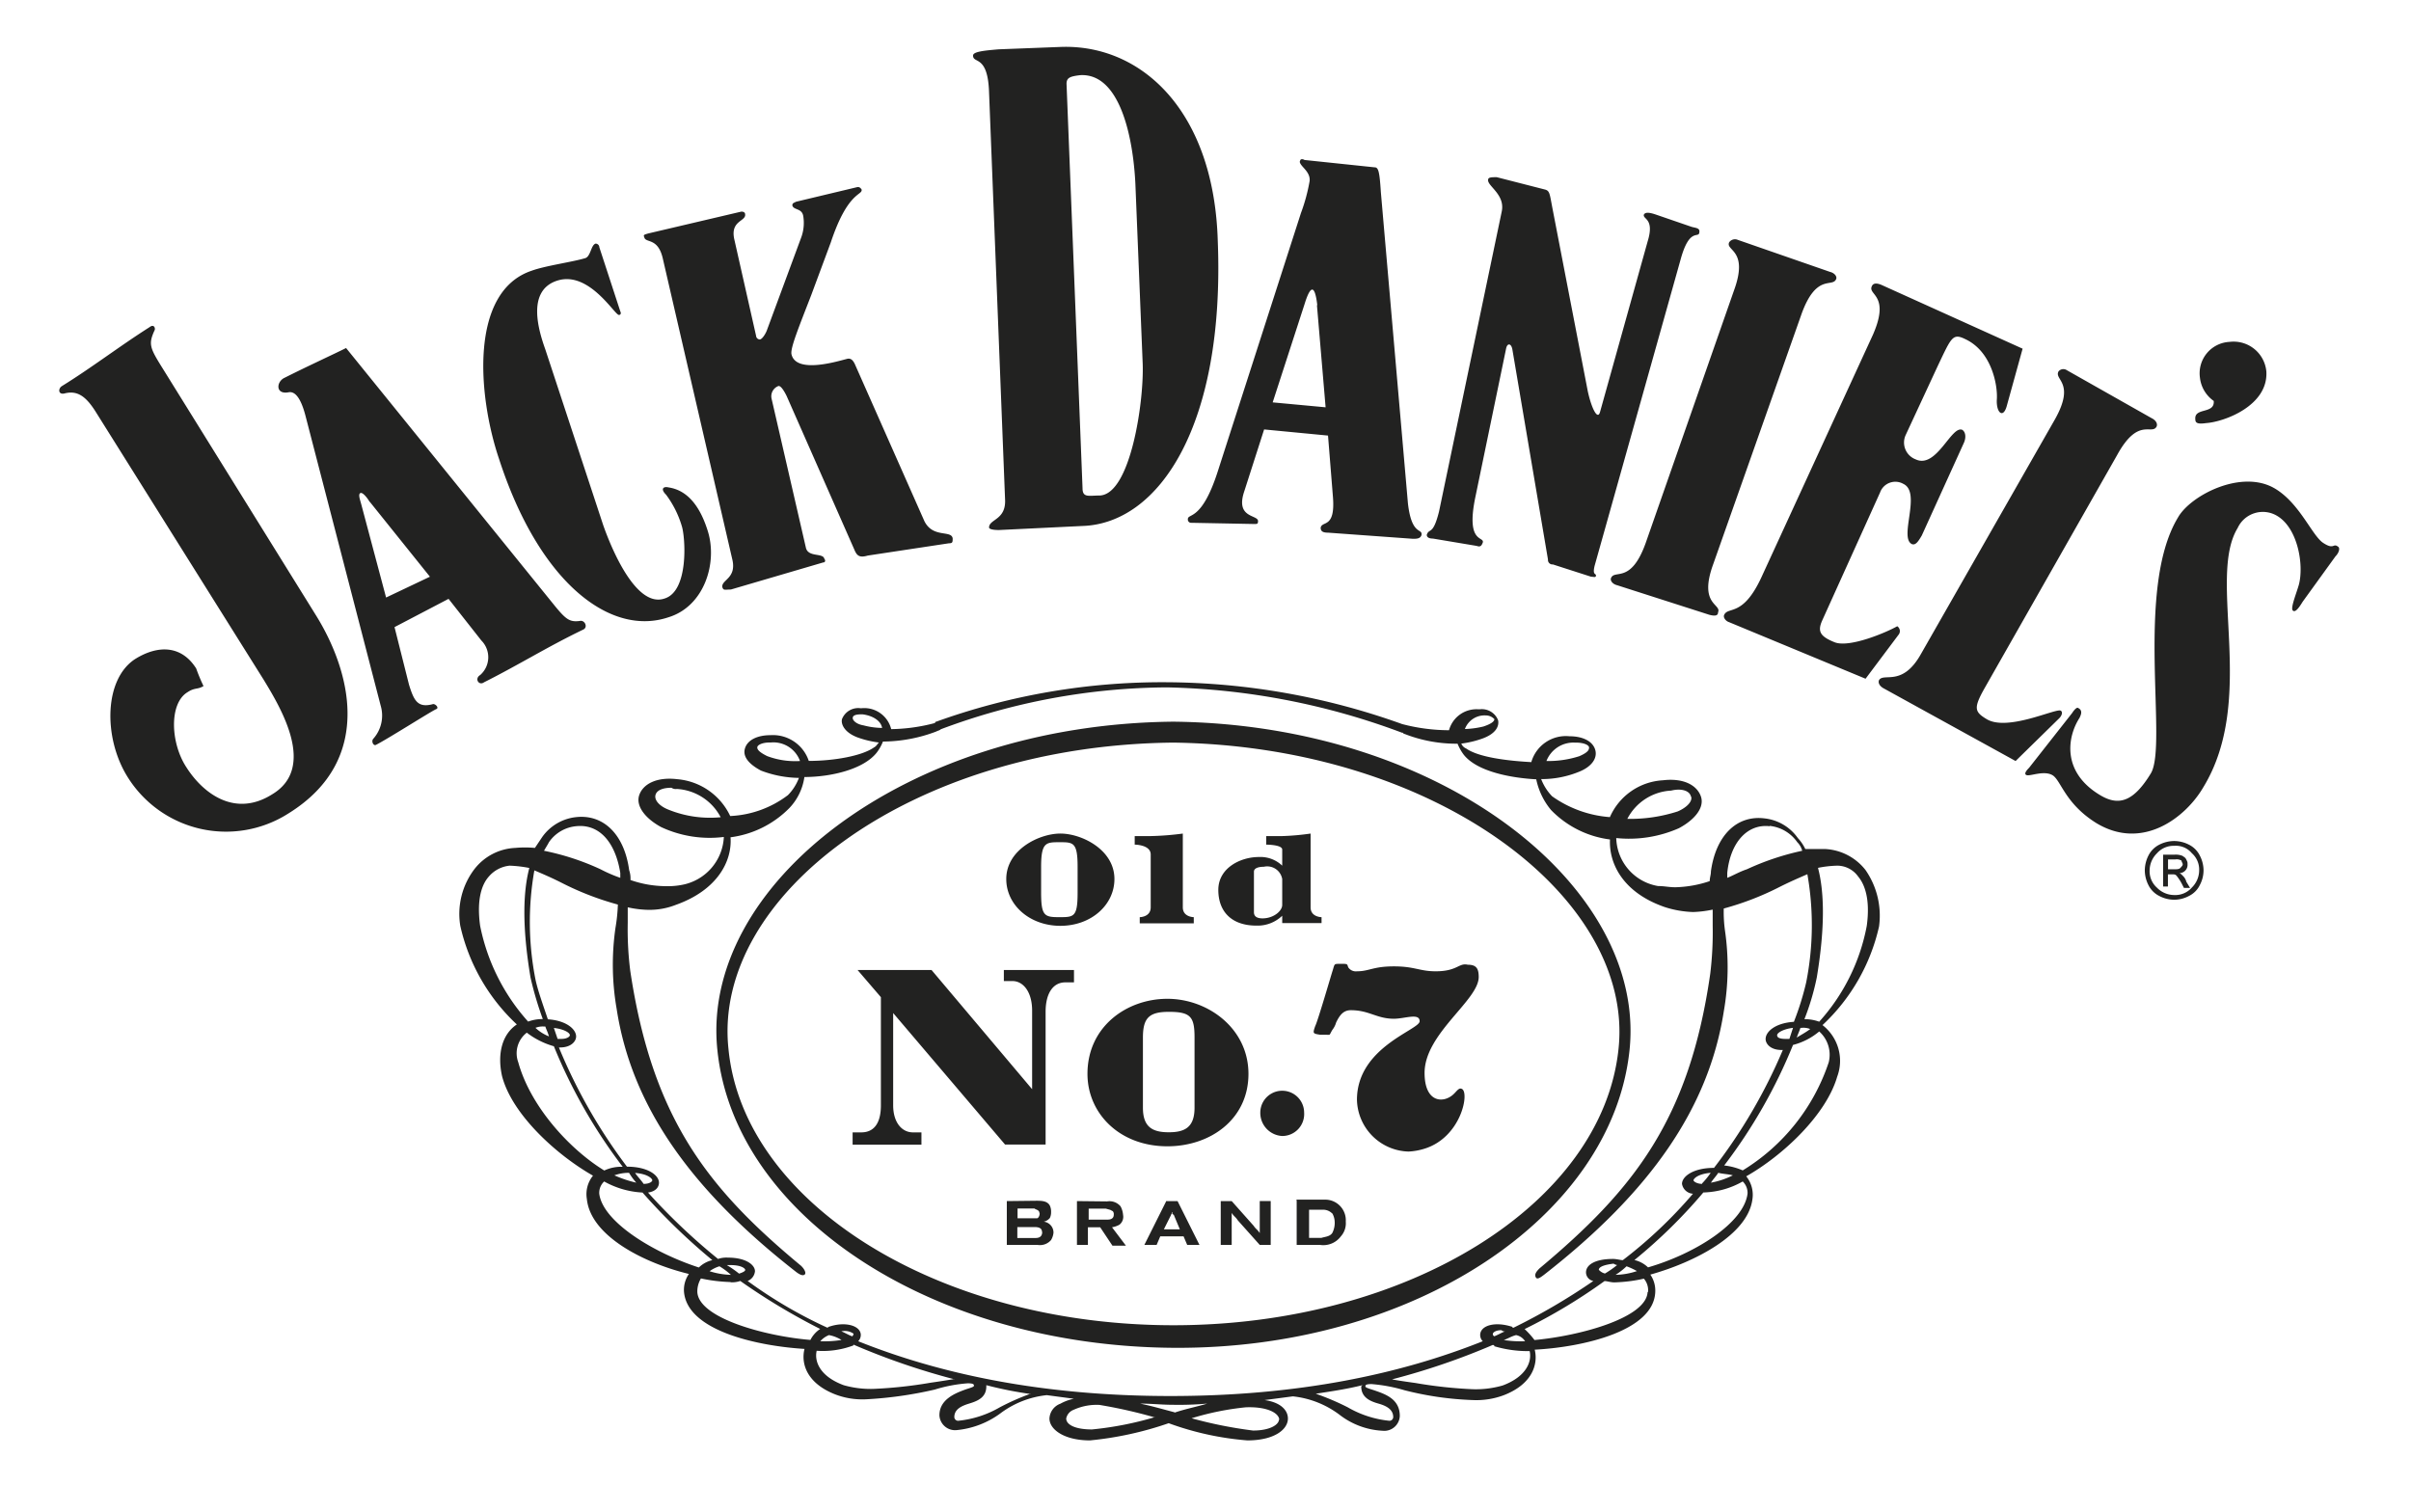
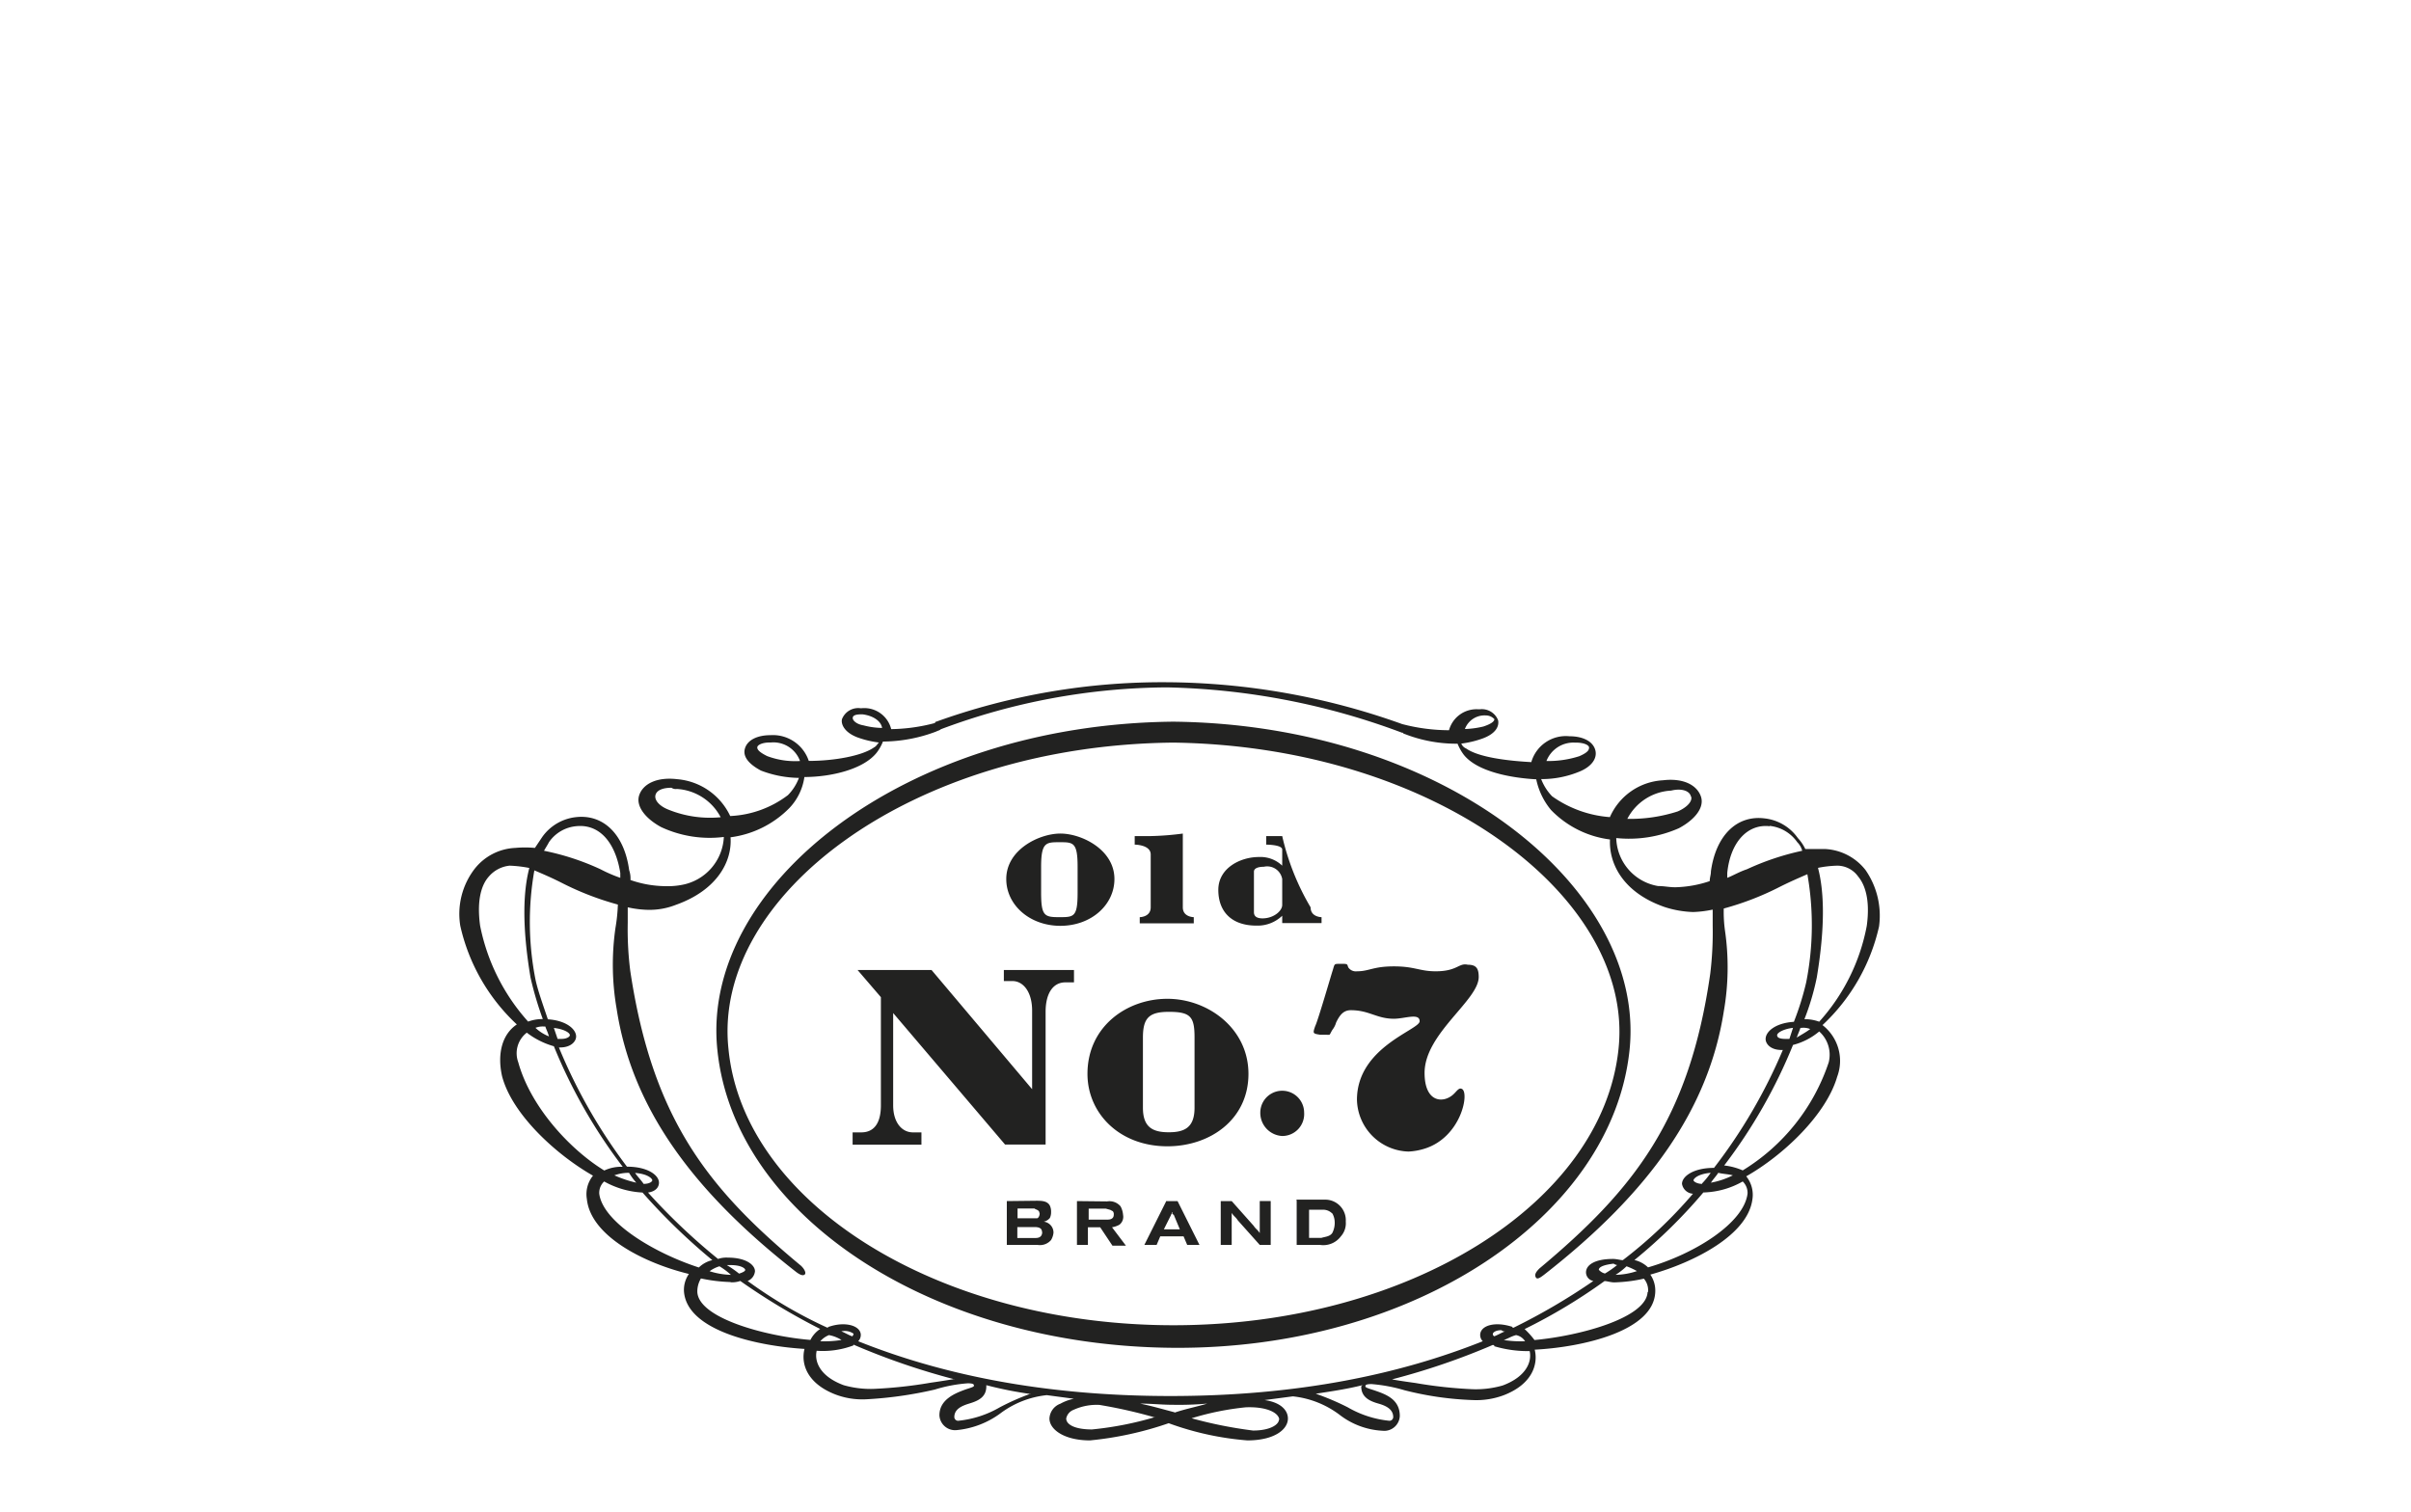
<svg xmlns="http://www.w3.org/2000/svg" id="Layer_1" data-name="Layer 1" width="220" height="138" viewBox="0 0 220 138">
  <defs>
    <style>
      .cls-1, .cls-2 {
        fill: #222221;
      }

      .cls-1 {
        fill-rule: evenodd;
      }
    </style>
  </defs>
  <g id="Layer_1-2" data-name="Layer 1">
    <g>
      <g>
-         <path class="cls-1" d="M96.87,4.28l-5.72.22c-1.46.12-2.36.23-2.36.57,0,.78,1.35-.12,1.46,3.36l1.46,37.13c.11,1.91-1.46,1.8-1.46,2.58,0,.11.23.23.9.23L98.78,48c7-.23,13-9.2,12.34-26C110.78,10.11,104.16,4.06,96.87,4.28Zm6.73,12.45.67,16.49c.12,3.48-1.12,11.89-3.92,12-1,0-1.57.23-1.57-.67L97.32,7.65c0-.57.34-.68,1.23-.79C102.14,6.64,103.38,12.36,103.6,16.73Zm15-2c0,.45,1,.9.9,1.8a16.33,16.33,0,0,1-.79,2.91l-7.62,23.67c-1.46,4.49-2.7,3.7-2.7,4.27a.3.3,0,0,0,.34.33l5.72.11c.23,0,.34,0,.34-.22.11-.67-2.13-.22-1.24-2.8l1.8-5.61,5.83.56.45,5.61c.23,2.91-1,2.13-1.12,2.8,0,.34.22.45.67.45l7.74.56c.34,0,.68,0,.79-.34.11-.67-.9.12-1.24-2.91L126,17.52c-.12-1.91-.23-2.25-.57-2.25l-6.39-.67C118.86,14.49,118.63,14.49,118.63,14.71Zm1.57,13.13.79,9.31-4.83-.45,2.92-9C119.64,25.82,120,26.15,120.2,27.84ZM135.79,16.4c-.11.56,1.58,1.34,1.24,2.91l-5.72,27.37c-.56,2.25-.9,1.46-1.12,2.13,0,.23.22.34.56.34l4,.67c.33.12.44,0,.56-.33.11-.56-1.57.11-.68-4.15l2.81-13.58c.11-.45.45-.45.56.12l3.25,19.18a.41.41,0,0,0,.45.45l3.48,1.12c.22,0,.45.11.45-.11s-.34,0-.12-.9l7.86-28c.78-2.8,1.57-1.9,1.68-2.35s-.23-.45-.67-.56l-3.26-1.12c-.67-.23-1-.23-1.12,0-.11.44,1,.33.34,2.46L146,37.6c-.22.78-.78-.34-1.12-1.91l-3.25-16.83c-.23-1.23-.23-1.46-.68-1.57l-4.37-1.12C136.13,16.17,135.79,16.17,135.79,16.4Zm-57.54.67-5.61,1.34c-.22.12-.34.12-.34.34.12.45.9.23,1,1a3.84,3.84,0,0,1-.22,2L70,30.08c-.11.34-.45.9-.68.9a.36.36,0,0,1-.33-.34l-2-8.86c-.34-1.68,1.12-1.57,1-2.24,0-.12-.11-.23-.34-.23l-8.52,2c-.34.11-.45.11-.34.34.11.56,1.23,0,1.68,1.9L66.81,51c.45,1.79-1,1.9-.9,2.58.11.33.22.22.78.22l8.42-2.47c.22,0,.22-.22.11-.33-.11-.57-1.46-.12-1.68-1L70.4,36.36A1,1,0,0,1,71,35.24c.22-.11.56.45.78.9l6.17,14c.23.56.45.79,1.24.56l7.4-1.12c.34,0,.34-.11.34-.45-.12-.78-1.8,0-2.58-1.57L78,33.22c-.22-.45-.44-.56-.78-.45-.9.23-4.6,1.35-5-.45-.11-.56.67-2.46,1.8-5.38l1.79-4.82c1.57-4.72,2.92-4.27,2.81-4.83C78.47,17.07,78.36,17.07,78.25,17.07Zm79.53,5.05c-.34.78,1.8.67.45,4.37L150.15,49.6c-1.34,3.7-2.8,2.35-3.14,3.14-.11.22.11.56.56.67l8.42,2.7c.45.11.78.11.78-.23.34-.78-1.79-.67-.45-4.37l8.08-22.89c1.35-3.7,2.8-2.35,3.14-3.14.11-.22-.11-.56-.56-.67l-8.41-2.92A.64.64,0,0,0,157.78,22.12Zm-103.42.11c-.45.11-.45,1.23-1,1.34-1.13.34-3.59.68-4.83,1.13-5.72,1.9-4.93,11.44-3,17.16C49.2,53.19,55.7,58.12,61,56.33c3.26-1,4.49-4.94,3.59-7.85-.56-1.8-1.57-3.7-3.59-4-.44-.11-.78.11-.22.67A9.1,9.1,0,0,1,62.21,48c.33,1,.67,5.94-1.57,6.62-2.58.89-4.83-4.49-5.61-6.73l-5.27-16c-.56-1.58-1.8-5.39,1.12-6.29s5.27,3.26,5.61,3.14c.11,0,.22-.11.11-.33l-1.91-5.84A.35.35,0,0,0,54.36,22.23Zm116.43,3.92c-.33.79,1.69.79.12,4.38L160.7,52.74c-1.68,3.59-3,2.58-3.37,3.37-.11.22.11.56.45.67l12.45,5.16,3-4a.53.53,0,0,0-.11-.79c-1,.57-4.38,2-5.72,1.46s-1.57-1-1.12-2l5.27-11.66a1.48,1.48,0,0,1,2.13-.79c1.68.79-.45,4.94.79,5.5.33.11.56-.23.89-.79l3.82-8.41c.22-.45.22-1-.12-1.23-1-.45-2.35,3.59-4.26,2.69a1.64,1.64,0,0,1-.9-2.24l2.92-6.29c1.23-2.58,1.35-3,2.47-2.46,2.47,1.12,3,4.26,2.92,5.49s.56,1.8.89.68l1.46-5.28-12.9-5.83C171.24,25.82,170.91,25.82,170.79,26.15ZM13.64,29.86c-2.81,1.79-5.28,3.7-8,5.38-.34.22-.34.79.23.67,1.23-.33,2,.34,2.8,1.57L24.07,62.05c1.57,2.58,4.82,8,.78,10.43-3.36,2.13-6.28,0-7.85-2.47-1.46-2.24-1.57-5.83.11-6.84.68-.45.9-.22,1.46-.56A16.69,16.69,0,0,1,17.9,61c-1.35-2.13-3.48-2.13-5.5-.9-2.91,1.8-3,7.18-.78,10.77a10.58,10.58,0,0,0,14.69,3.37c8.08-5,5.5-13.35,2.47-18.17l-14-22.55c-1.12-1.8-1.24-2.13-.68-3.37C14.2,30,14.08,29.52,13.64,29.86Zm189.8,1.34a2.87,2.87,0,0,0-2.7,3.26A3,3,0,0,0,202,36.59c.11,1.23-1.8.56-1.68,1.68,0,.34.22.45,1,.34C203,38.49,207,37,206.8,33.89A3,3,0,0,0,203.44,31.2Zm-15.6,2.69c-.44.79,1.57,1-.33,4.38L175.28,59.69c-1.68,3-3.36,1.69-3.81,2.36-.12.22,0,.56.45.79l12,6.61,4-3.92c.22-.23.33-.56.11-.68-.45-.22-4.82,1.91-6.73.79-1.12-.67-1.24-1-.23-2.8l12.12-21.32c1.91-3.48,3.14-1.79,3.59-2.58.11-.22,0-.56-.45-.78l-7.74-4.38A.57.57,0,0,0,187.84,33.89Zm10.89,13.35c-3.93,6.51-.9,20.76-2.47,23.34s-2.92,3-4.6,2c-3.59-2.13-3-5.38-1.91-7.06.11-.23.34-.68-.11-.9-.11-.11-.34.11-.56.45l-3.93,5c-.11.11-.56.56-.22.67s1.57-.45,2.35,0,1.13,2.58,4,4.37c4.26,2.58,8.19-.56,9.76-3.25,4.94-8.07.34-19.07,3.14-23.67a2.53,2.53,0,0,1,3.59-1.12c1.91,1.12,2.47,4.49,2,6.28-.22.79-.78,2.13-.56,2.36s.56-.23.9-.79l3-4.15c.33-.33.44-.78.22-.89-.45-.34-.34.33-1.35-.34s-2.13-3.59-4.37-4.94C204.56,42.76,199.85,45.22,198.73,47.24ZM26,34.46c-.79.33-.9,1.57.33,1.34.56-.11,1.12.45,1.57,2.24l6.84,26.37a3.18,3.18,0,0,1-.67,3c-.22.23,0,.68.23.57,1.12-.57,4.93-3,5.49-3.26.34-.11-.11-.56-.33-.45-1.35.34-1.69-.33-2.14-1.79L36,57.23l4.93-2.58,3,3.81a2.16,2.16,0,0,1-.11,3.14c-.56.34-.11,1,.34.67C47.29,60.7,50,59,53.23,57.45c.45-.22.12-.9-.33-.78-.9.11-1.24-.12-2.25-1.35L31.58,31.76C30.46,32.32,28,33.45,26,34.46Zm7.74,11.33,5.49,6.84-4,1.9-2.24-8.41c-.11-.45-.34-1-.11-1.12S33.6,45.56,33.72,45.79Z" />
-         <path class="cls-2" d="M197.83,78.43v.9h.56c.22,0,.45,0,.56-.12s.22-.22.22-.33-.11-.23-.11-.34a.84.84,0,0,0-.56-.11Zm0,2.47h-.45V78h1a1.65,1.65,0,0,1,.78.11c.12.11.23.11.34.34s.11.22.11.45a.75.75,0,0,1-.78.78c.11,0,.22.11.33.23a1.09,1.09,0,0,1,.34.56l.34.56h-.56l-.23-.45a4.56,4.56,0,0,0-.45-.67c-.11-.12-.22-.12-.45-.12h-.33V80.9Zm.56-3.71a2,2,0,0,0-1.57.68,2.21,2.21,0,0,0-.67,1.57,2,2,0,0,0,.67,1.57,2.21,2.21,0,0,0,1.57.67A2,2,0,0,0,200,81a2.21,2.21,0,0,0,.67-1.57,2,2,0,0,0-.67-1.57A1.89,1.89,0,0,0,198.39,77.19Zm0-.44a3,3,0,0,1,1.34.33,2.2,2.2,0,0,1,1,1,2.94,2.94,0,0,1,.34,1.35,2.87,2.87,0,0,1-.34,1.34,2.15,2.15,0,0,1-1,1,2.87,2.87,0,0,1-1.34.34,2.94,2.94,0,0,1-1.35-.34,2.2,2.2,0,0,1-1-1,3,3,0,0,1-.33-1.34,3.05,3.05,0,0,1,.33-1.35,2.24,2.24,0,0,1,1-1A3.05,3.05,0,0,1,198.39,76.75Z" />
-       </g>
-       <path class="cls-1" d="M131,88.64c-1.46,0-1.91-.45-3.81-.45s-2.25.45-3.37.45a.83.83,0,0,1-.78-.34c-.12-.22,0-.34-.45-.34h-.34c-.56,0-.45,0-.67.68-.11.33-1.35,4.6-1.57,5-.23.68-.23.68.45.79h.45c.56,0,.33.11.67-.45a1.93,1.93,0,0,0,.34-.67c.33-.68.67-1.12,1.34-1.12,1.68,0,2.36.78,3.93.78,1,0,2.35-.56,2.35.23s-5.72,2.35-5.72,7.17a4.84,4.84,0,0,0,4.71,4.72,5.78,5.78,0,0,0,1.35-.23c3.48-1,4.26-5.27,3.48-5.5-.23-.11-.45.23-.68.45-.89.9-2.69.9-2.69-1.9,0-3.59,4.94-6.62,4.94-8.75,0-.79-.23-1.12-1-1.12C133.1,87.85,133,88.64,131,88.64ZM91.6,88.41v1.12h.78c1,0,1.8,1,1.8,2.7V99.4L85,88.52H78.25L80.38,91v9.87c0,1.69-.67,2.47-1.79,2.47H77.8v1.12h6.28v-1.12H83.3c-1,0-1.8-.9-1.8-2.47V92.45l10.21,12h3.7V92.34c0-1.68.67-2.69,1.8-2.69H98V88.52H91.6ZM99.23,98c0,3.59,2.91,6.61,7.29,6.61,3.92,0,7.4-2.46,7.4-6.61s-3.7-6.85-7.4-6.85S99.23,93.68,99.23,98ZM109,94.69v6.4c0,1.79-.89,2.24-2.35,2.24s-2.36-.45-2.36-2.24v-6.4c0-1.79.56-2.35,2.36-2.35C108.65,92.34,109,92.79,109,94.69Zm6,6.85a2.11,2.11,0,0,0,2,2.13,2,2,0,0,0,2-2.13,2,2,0,1,0-4,0ZM91.82,80.22c0,2.36,2.13,4.27,4.94,4.27s4.93-1.91,4.93-4.27c0-2.69-3-4.15-4.93-4.15S91.82,77.53,91.82,80.22Zm6.51-1.12v2.36c0,2.24-.34,2.24-1.68,2.24S95,83.59,95,81.46V79.1c0-2.24.45-2.24,1.69-2.24S98.33,76.86,98.33,79.1ZM117,76.3h-1.46v.78s1.46,0,1.46.45V79h0a2.87,2.87,0,0,0-2.13-.79c-1.68,0-3.7,1-3.7,3s1.23,3.26,3.47,3.26a3.23,3.23,0,0,0,2.36-.9v.67h3.59V83.7s-1,0-1-.9V76.07A22.6,22.6,0,0,1,117,76.3Zm0,3.92v2.36c0,.56-.79,1.23-1.8,1.23-.56,0-.78-.22-.78-.56v-3.7c0-.34.45-.45.9-.45A1.39,1.39,0,0,1,117,80.22ZM105,76.3h-1.46v.78s1.46,0,1.46.9V82.8c0,.9-1,.9-1,.9v.56h4.93V83.7s-1,0-1-.9V76.07A25.92,25.92,0,0,1,105,76.3Zm-6.73,33.31v4h1V112h1.12l1.12,1.68h1.23L101.47,112a2.12,2.12,0,0,0,.67-.23.91.91,0,0,0,.34-.89,2,2,0,0,0-.23-.79,1.32,1.32,0,0,0-1.23-.45Zm3.25.9a.41.41,0,0,1,.11.34c0,.45-.45.45-.56.45H99.34v-1h1.57C101.24,110.4,101.36,110.4,101.47,110.51Zm-9.65-.9v4h2.81a1.33,1.33,0,0,0,1.23-.45,1.6,1.6,0,0,0,.22-.67,1,1,0,0,0-.89-1,1,1,0,0,0,.56-.34,1.23,1.23,0,0,0,.11-.56,1.25,1.25,0,0,0-.11-.56c-.23-.45-.79-.45-1.24-.45Zm3,1.12s0,.34-.22.45h-1.8v-.89H94.4C94.51,110.4,94.85,110.4,94.85,110.73Zm.23,1.69c0,.56-.45.56-.68.56H92.83v-1h1.68C94.63,112,95.08,112,95.08,112.42Zm23.22-2.81v4h2.13a2,2,0,0,0,1.9-.78,1.79,1.79,0,0,0,.45-1.35,1.88,1.88,0,0,0-1.79-2H118.3Zm3.25,1.12a1.67,1.67,0,0,1,.22.79,2,2,0,0,1-.22,1c-.23.34-.67.34-1,.45h-1.12V110.4h1.23A1.15,1.15,0,0,1,121.55,110.73Zm-6.62-1.12v2.92c-.22-.34-.34-.34-.56-.67l-2-2.25h-1v4h1v-2.92c.22.34.34.34.56.68l2,2.24h1v-4Zm-8.53,0-2,4h1.12l.33-.78H108l.33.78h1.12l-2-4Zm.57,1.12s0,.12.11.12l.56,1.34h-1.46l.67-1.34a.12.12,0,0,1,.12-.12c-.12-.11,0-.11,0-.11ZM85.43,65.86a.11.11,0,0,0-.11.12,16.34,16.34,0,0,1-4,.56h0a2.53,2.53,0,0,0-2.69-1.91h-.12a1.59,1.59,0,0,0-1.68,1c-.11.45.22,1.23,1.46,1.68a8.91,8.91,0,0,0,1.91.45c-.12.11-.23.34-.45.45-1.12.79-3.7,1.23-5.95,1.23a3.45,3.45,0,0,0-3.48-2.35c-1.23,0-2.13.45-2.35,1.23s.45,1.46,1.46,2a10,10,0,0,0,3.47.67,4.45,4.45,0,0,1-1,1.57,9.4,9.4,0,0,1-5.27,1.91,5.88,5.88,0,0,0-4.82-3.36c-1.91-.23-3.14.45-3.48,1.45s.56,2.14,2,2.92a10.48,10.48,0,0,0,5.72.9,4.67,4.67,0,0,1-3.81,4.37,6.93,6.93,0,0,1-1.57.12,9.92,9.92,0,0,1-3.14-.56,2.31,2.31,0,0,0-.12-.9c-.44-3.26-2.35-5.16-4.93-4.83a4.35,4.35,0,0,0-3,1.8l-.67,1a9.81,9.81,0,0,0-1.8,0,5,5,0,0,0-3.7,1.91A6.75,6.75,0,0,0,42,84.49a17.56,17.56,0,0,0,5.16,9c-1.35.9-1.8,2.69-1.35,4.71.9,3.48,4.94,7.18,8.3,9.09a2.68,2.68,0,0,0-.56,2.13c.34,3.36,5.16,5.83,9.31,6.84a2.56,2.56,0,0,0-.45,1.57c.23,3.59,6.62,5,11,5.27-.34,1.35.22,3.14,2.8,4.15a6.92,6.92,0,0,0,2.8.45,36,36,0,0,0,6.29-.89,13.41,13.41,0,0,1,3-.57c.57,0,.57.12.57.23s-.45.22-.79.34c-.9.33-2.36.89-2.36,2.35a1.43,1.43,0,0,0,1.58,1.35A8,8,0,0,0,91.26,129a8.52,8.52,0,0,1,4.26-1.68l2.47.33a4.25,4.25,0,0,0-1.23.45,1.52,1.52,0,0,0-1,1.35c0,1,1.34,2,3.7,2a31,31,0,0,0,7.18-1.57,27,27,0,0,0,7.18,1.57c2.47,0,3.7-1,3.7-2,0-.68-.56-1.46-2.13-1.68l2.58-.34a8.57,8.57,0,0,1,4.26,1.68,7,7,0,0,0,3.93,1.46,1.42,1.42,0,0,0,1.57-1.35c0-1.57-1.35-2-2.36-2.35-.33-.11-.78-.23-.78-.34s0-.22.56-.22a14.58,14.58,0,0,1,3,.56,29.1,29.1,0,0,0,6.28.9,7.09,7.09,0,0,0,2.8-.45c2.58-1,3.14-2.81,2.81-4.15,4.37-.23,10.88-1.69,11-5.28a2.56,2.56,0,0,0-.45-1.57c4-1.12,8.86-3.59,9.31-6.84a2.68,2.68,0,0,0-.56-2.13c3.37-1.91,7.29-5.61,8.3-9.09a4.12,4.12,0,0,0-1.34-4.71,17.59,17.59,0,0,0,5.16-9,7.3,7.3,0,0,0-1.24-5.16,5,5,0,0,0-3.7-1.91h-1.79a4,4,0,0,0-.68-1,4.28,4.28,0,0,0-3-1.79c-2.58-.34-4.48,1.57-4.93,4.82,0,.34-.11.56-.11.9a10.5,10.5,0,0,1-3.14.56c-.57,0-1-.11-1.57-.11a4.57,4.57,0,0,1-3.82-4.38,11.28,11.28,0,0,0,5.72-.9c1.46-.78,2.36-1.9,2-2.91s-1.57-1.69-3.48-1.46a5.62,5.62,0,0,0-4.82,3.36,10.42,10.42,0,0,1-5.27-1.9,4.64,4.64,0,0,1-1-1.57,9,9,0,0,0,3.48-.68c1.12-.45,1.68-1.23,1.45-2s-1.12-1.23-2.35-1.23a3.28,3.28,0,0,0-3.48,2.36c-2.24-.12-4.82-.45-5.94-1.24a.83.83,0,0,1-.45-.45,9,9,0,0,0,1.9-.45c1.24-.44,1.57-1.12,1.46-1.68a1.59,1.59,0,0,0-1.68-1h-.11a2.6,2.6,0,0,0-2.69,1.91h0a17,17,0,0,1-4.27-.56,64.5,64.5,0,0,0-21.54-3.82A60.84,60.84,0,0,0,85.43,65.86Zm42.51,1c.11,0,.11.12.23.12a12.93,12.93,0,0,0,4.6.89H133a4.41,4.41,0,0,0,.56,1c1.24,1.57,4.38,2.13,6.62,2.25a6.4,6.4,0,0,0,1.35,2.8,9.07,9.07,0,0,0,5.38,2.69c-.11,2.13,1.12,4.83,5,6.17a9.29,9.29,0,0,0,2.58.45,10,10,0,0,0,1.79-.22v1.46a31.42,31.42,0,0,1-.22,4.37c-1.91,13.35-7,19.74-15.59,26.92-.34.34-.45.56-.34.79s.34.11.78-.23c9.76-7.62,15-15.25,16.38-24a23.34,23.34,0,0,0,.11-7.41,12.32,12.32,0,0,1-.11-2,26.24,26.24,0,0,0,5.16-2c.9-.45,1.69-.79,2.47-1.13a26.75,26.75,0,0,1-.11,9.88,25.79,25.79,0,0,1-1.12,3.59c-1.69.11-2.58.89-2.58,1.57,0,.44.45,1,1.45,1h.12a48.5,48.5,0,0,1-6.28,10.76c-1.91,0-2.92.79-2.92,1.46a1.08,1.08,0,0,0,1,.9,41.82,41.82,0,0,1-6.4,6.06c-.22,0-.56-.11-.89-.11-1.69,0-2.47.56-2.47,1.23a.81.81,0,0,0,.67.78,57.06,57.06,0,0,1-7.29,4.27c-.11,0-.11-.12-.22-.12-1.46-.44-2.7-.11-2.81.68a.81.81,0,0,0,.23.67c-7.52,3-16.83,5-28.5,5s-21-2-28.49-5a.81.81,0,0,0,.23-.67c-.12-.79-1.46-1.12-2.81-.68a.38.38,0,0,0-.22.12,41.61,41.61,0,0,1-7.29-4.27,1.06,1.06,0,0,0,.67-.89c0-.56-.79-1.24-2.47-1.24a2.33,2.33,0,0,0-.9.12,56.45,56.45,0,0,1-6.39-6.06c.78-.11,1-.56,1-.9,0-.67-1-1.46-2.92-1.46A49,49,0,0,1,51,95.59h.11c1,0,1.46-.56,1.46-1,0-.67-.9-1.46-2.58-1.57-.45-1.35-.9-2.58-1.12-3.59a27.07,27.07,0,0,1-.11-10c.78.33,1.57.67,2.46,1.12a26.73,26.73,0,0,0,5.16,2,15.73,15.73,0,0,1-.22,2.13,23.58,23.58,0,0,0,.11,7.4c1.35,8.75,6.62,16.38,16.38,24,.45.34.67.34.79.22s0-.45-.34-.78c-8.53-7.07-13.57-13.46-15.59-26.92a30.2,30.2,0,0,1-.23-4.38V82.8a9.24,9.24,0,0,0,1.8.23,6.56,6.56,0,0,0,2.58-.45c3.81-1.35,5.16-4,5-6.17a9.18,9.18,0,0,0,5.39-2.69,5.15,5.15,0,0,0,1.35-2.81c2.35,0,5.38-.67,6.61-2.24a4.25,4.25,0,0,0,.56-1h.23a13.94,13.94,0,0,0,4.6-.9c.22-.11.33-.11.45-.22a59.57,59.57,0,0,1,20.64-3.82A64.71,64.71,0,0,1,127.94,66.87Zm7.63-1.57a1.06,1.06,0,0,1,.79.34c0,.22-.34.45-1,.67a8.18,8.18,0,0,1-1.69.23,1.91,1.91,0,0,1,1.91-1.24ZM80.49,66.43a6.87,6.87,0,0,1-1.68-.23c-.67-.11-1-.45-1-.67s.22-.34.79-.34h.11C79.59,65.3,80.38,65.75,80.49,66.43ZM145,68.22c0,.22-.11.45-.89.79a9.28,9.28,0,0,1-3,.44,2.64,2.64,0,0,1,2.58-1.68h.11C144.54,67.77,145,68,145,68.22ZM73,69.45A7.28,7.28,0,0,1,70,69c-.68-.34-.9-.57-.9-.79s.45-.45,1.12-.45h.11A2.58,2.58,0,0,1,73,69.45Zm81.32,3.26c.12.45-.44,1-1.23,1.34a14.15,14.15,0,0,1-4.6.68,4.78,4.78,0,0,1,4-2.58C153.41,71.92,154.19,72.15,154.3,72.71ZM61.76,72a4.83,4.83,0,0,1,4,2.58,10.1,10.1,0,0,1-4.71-.67c-.9-.34-1.35-.9-1.24-1.35s.68-.67,1.46-.67A.69.69,0,0,0,61.76,72Zm99.72,3.37A3.52,3.52,0,0,1,164,76.86a1.73,1.73,0,0,1,.45.78,24,24,0,0,0-5.05,1.69c-.67.22-1.23.56-1.79.78v-.45C157.89,76.86,159.46,75.17,161.48,75.4ZM56.6,79.66v.45a13.24,13.24,0,0,1-1.8-.78,23,23,0,0,0-5.16-1.69c.12-.22.34-.56.45-.78a3.39,3.39,0,0,1,2.47-1.46C54.69,75.17,56.15,76.86,56.6,79.66ZM167.65,79a2.35,2.35,0,0,1,1.91,1c.56.67,1.12,2,.78,4.49A18,18,0,0,1,166,93.24a3.85,3.85,0,0,0-1.23-.23h-.12a22.84,22.84,0,0,0,1.13-3.81c.78-4.71.67-7.86.11-10A10,10,0,0,1,167.65,79ZM48.3,79.21c-.56,2.13-.68,5.28.11,10A31.09,31.09,0,0,0,49.53,93h-.11a3.74,3.74,0,0,0-1.23.23,18.48,18.48,0,0,1-4.38-8.75C43.47,82,44,80.67,44.6,80a2.87,2.87,0,0,1,1.9-1A11.43,11.43,0,0,1,48.3,79.21ZM164.4,93.8a1.65,1.65,0,0,1,.78.11c-.44.33-.89.56-1.23.78.11-.33.23-.56.34-.89ZM52,94.47c0,.11-.22.34-.79.34h-.33l-.34-1C51.44,93.91,52,94.24,52,94.47Zm-1.91.11a3.83,3.83,0,0,1-1.23-.78,1.77,1.77,0,0,1,.78-.12h.12C49.87,94,50,94.24,50.09,94.58Zm113.19.23h-.34c-.56,0-.78-.12-.78-.34s.56-.56,1.45-.67Zm3.59,2.13a18.36,18.36,0,0,1-7.85,9.87,5.82,5.82,0,0,0-1.69-.45,47.58,47.58,0,0,0,6.28-11A6,6,0,0,0,166,94.13,2.85,2.85,0,0,1,166.87,96.94ZM50.54,95.48a48,48,0,0,0,6.28,11,3.67,3.67,0,0,0-1.68.34C52,104.9,48.41,101,47.29,96.94a2.37,2.37,0,0,1,.78-2.7A7.32,7.32,0,0,0,50.54,95.48Zm107.58,11.78a7.37,7.37,0,0,1-2,.67c.22-.34.45-.56.67-.9C157.22,107.14,157.67,107.14,158.12,107.26Zm-98.6.45c0,.11-.23.33-.79.33-.22-.33-.56-.67-.78-1C59.18,107.14,59.52,107.59,59.52,107.71Zm95.79.33c-.45,0-.78-.22-.78-.33s.33-.57,1.57-.68A7.4,7.4,0,0,1,155.31,108Zm-97.25-.11a10.74,10.74,0,0,1-2-.67,3.9,3.9,0,0,1,1.34-.23A5.85,5.85,0,0,0,58.06,107.93Zm101.4,1c-.33,2.69-4.82,5.5-9.08,6.73a2.65,2.65,0,0,0-1.24-.67,47.3,47.3,0,0,0,6.29-6.17h.11a7.61,7.61,0,0,0,3.48-1A1.44,1.44,0,0,1,159.46,108.94Zm-100.84-.11h0A56.23,56.23,0,0,0,65,115a2.57,2.57,0,0,0-1.23.67c-4.15-1.35-8.75-4.15-9.09-6.73a1.42,1.42,0,0,1,.45-1.12A8,8,0,0,0,58.62,108.83Zm88.95,6.62a9,9,0,0,1-1.12.78,1.09,1.09,0,0,1-.56-.34c0-.22.34-.44,1.35-.56A.8.8,0,0,0,147.57,115.45ZM68,115.89c0,.12-.22.23-.56.34a9.86,9.86,0,0,0-1.12-.78h.33C67.7,115.45,68,115.78,68,115.89Zm81.33.12a6.39,6.39,0,0,1-1.91.33,6.24,6.24,0,0,0,1-.78A6.21,6.21,0,0,1,149.37,116Zm-82.68.33a6.89,6.89,0,0,1-1.9-.33,3,3,0,0,1,.9-.45A6.19,6.19,0,0,1,66.69,116.34Zm0,.68h0a2.31,2.31,0,0,0,.9-.12,58.12,58.12,0,0,0,7.29,4.38,2.61,2.61,0,0,0-.89,1c-4.15-.34-10.21-2-10.32-4.38a2.31,2.31,0,0,1,.33-1.23A14.91,14.91,0,0,0,66.69,117Zm83.69.89c-.11,2.36-6.17,4-10.32,4.38a7.43,7.43,0,0,0-.9-1,50.58,50.58,0,0,0,7.29-4.38c.23,0,.56.12.9.12h0a13.84,13.84,0,0,0,2.69-.34A1.6,1.6,0,0,1,150.38,117.91Zm-13,3.59c-.34.12-.68.34-1,.45-.12-.11-.12-.11-.12-.22s.23-.34.79-.34A.41.41,0,0,0,137.37,121.5Zm-59.46.23a.34.34,0,0,1-.11.22c-.34-.11-.67-.33-1-.45A1.39,1.39,0,0,1,77.91,121.73Zm61.25.67a9.86,9.86,0,0,1-1.91-.11c.34-.11.68-.34,1.12-.45A1.26,1.26,0,0,1,139.16,122.4Zm-62.37-.11a9.86,9.86,0,0,1-1.91.11,2.07,2.07,0,0,1,.79-.56A3.21,3.21,0,0,1,76.79,122.29Zm59.57.56a10.74,10.74,0,0,0,3.25.45c.22,1-.34,2.35-2.47,3.14a8.85,8.85,0,0,1-2.69.34,41,41,0,0,1-5.27-.57c-.79-.11-1.57-.22-2.13-.33a63.75,63.75,0,0,0,9.19-3.14S136.36,122.74,136.36,122.85Zm-49.25,3c-.67.11-1.35.22-2.13.33a41,41,0,0,1-5.27.57,9,9,0,0,1-2.7-.34c-2.13-.79-2.69-2.13-2.46-3.14a7.92,7.92,0,0,0,3.25-.45.11.11,0,0,0,.11-.11A64.32,64.32,0,0,0,87.11,125.88Zm37.13.67c0,1,.79,1.35,1.57,1.57s1.35.56,1.35,1.24a.35.35,0,0,1-.34.33,9.42,9.42,0,0,1-3.81-1.23,23.28,23.28,0,0,0-2.92-1.24c1.46-.22,2.92-.44,4.26-.78Zm-30.17.67a21.7,21.7,0,0,0-2.81,1.24,9.42,9.42,0,0,1-3.81,1.23.35.35,0,0,1-.34-.33c0-.68.56-1,1.35-1.24s1.57-.56,1.57-1.57v-.11A34.94,34.94,0,0,0,94.07,127.22Zm11.33,2.14a30.49,30.49,0,0,1-5.73,1.12c-1.57,0-2.35-.45-2.35-1a1.07,1.07,0,0,1,.67-.79,5.08,5.08,0,0,1,2.36-.45A45,45,0,0,1,105.4,129.36Zm11.33.22c0,.45-.79,1-2.36,1a39.52,39.52,0,0,1-5.61-1.12,25.46,25.46,0,0,1,4.94-1C115.72,128.35,116.73,129,116.73,129.58Zm-9.54-.67c-.9-.23-2-.56-3.14-.79,1,0,2,.11,3,.11h0a28.92,28.92,0,0,0,3.14-.11C109.32,128.35,108.2,128.57,107.19,128.91ZM65.46,95.82C67,111,85.09,122.85,107.08,123s40-12,41.61-27.14c1.58-14.81-16.93-29.73-41.61-30C82.4,66.09,63.89,80.9,65.46,95.82Zm82.23-.12c-1.46,14.14-19.19,25.24-40.61,25.24S67.82,109.84,66.47,95.7C65,81.79,83.07,68,107.08,67.77,131,68.11,149.14,81.91,147.69,95.7Z" />
+         </g>
+       <path class="cls-1" d="M131,88.64c-1.46,0-1.91-.45-3.81-.45s-2.25.45-3.37.45a.83.83,0,0,1-.78-.34c-.12-.22,0-.34-.45-.34h-.34c-.56,0-.45,0-.67.68-.11.33-1.35,4.6-1.57,5-.23.68-.23.68.45.79h.45c.56,0,.33.11.67-.45a1.93,1.93,0,0,0,.34-.67c.33-.68.67-1.12,1.34-1.12,1.68,0,2.36.78,3.93.78,1,0,2.35-.56,2.35.23s-5.72,2.35-5.72,7.17a4.84,4.84,0,0,0,4.71,4.72,5.78,5.78,0,0,0,1.35-.23c3.48-1,4.26-5.27,3.48-5.5-.23-.11-.45.23-.68.45-.89.9-2.69.9-2.69-1.9,0-3.59,4.94-6.62,4.94-8.75,0-.79-.23-1.12-1-1.12C133.1,87.85,133,88.64,131,88.64ZM91.6,88.41v1.12h.78c1,0,1.8,1,1.8,2.7V99.4L85,88.52H78.25L80.38,91v9.87c0,1.69-.67,2.47-1.79,2.47H77.8v1.12h6.28v-1.12H83.3c-1,0-1.8-.9-1.8-2.47V92.45l10.21,12h3.7V92.34c0-1.68.67-2.69,1.8-2.69H98V88.52H91.6ZM99.23,98c0,3.59,2.91,6.61,7.29,6.61,3.92,0,7.4-2.46,7.4-6.61s-3.7-6.85-7.4-6.85S99.23,93.68,99.23,98ZM109,94.69v6.4c0,1.79-.89,2.24-2.35,2.24s-2.36-.45-2.36-2.24v-6.4c0-1.79.56-2.35,2.36-2.35C108.65,92.34,109,92.79,109,94.69Zm6,6.85a2.11,2.11,0,0,0,2,2.13,2,2,0,0,0,2-2.13,2,2,0,1,0-4,0ZM91.82,80.22c0,2.36,2.13,4.27,4.94,4.27s4.93-1.91,4.93-4.27c0-2.69-3-4.15-4.93-4.15S91.82,77.53,91.82,80.22Zm6.51-1.12v2.36c0,2.24-.34,2.24-1.68,2.24S95,83.59,95,81.46V79.1c0-2.24.45-2.24,1.69-2.24S98.33,76.86,98.33,79.1ZM117,76.3h-1.46v.78s1.46,0,1.46.45V79h0a2.87,2.87,0,0,0-2.13-.79c-1.68,0-3.7,1-3.7,3s1.23,3.26,3.47,3.26a3.23,3.23,0,0,0,2.36-.9v.67h3.59V83.7s-1,0-1-.9A22.6,22.6,0,0,1,117,76.3Zm0,3.92v2.36c0,.56-.79,1.23-1.8,1.23-.56,0-.78-.22-.78-.56v-3.7c0-.34.45-.45.9-.45A1.39,1.39,0,0,1,117,80.22ZM105,76.3h-1.46v.78s1.46,0,1.46.9V82.8c0,.9-1,.9-1,.9v.56h4.93V83.7s-1,0-1-.9V76.07A25.92,25.92,0,0,1,105,76.3Zm-6.73,33.31v4h1V112h1.12l1.12,1.68h1.23L101.47,112a2.12,2.12,0,0,0,.67-.23.91.91,0,0,0,.34-.89,2,2,0,0,0-.23-.79,1.32,1.32,0,0,0-1.23-.45Zm3.25.9a.41.41,0,0,1,.11.34c0,.45-.45.45-.56.45H99.34v-1h1.57C101.24,110.4,101.36,110.4,101.47,110.51Zm-9.65-.9v4h2.81a1.33,1.33,0,0,0,1.23-.45,1.6,1.6,0,0,0,.22-.67,1,1,0,0,0-.89-1,1,1,0,0,0,.56-.34,1.23,1.23,0,0,0,.11-.56,1.25,1.25,0,0,0-.11-.56c-.23-.45-.79-.45-1.24-.45Zm3,1.12s0,.34-.22.45h-1.8v-.89H94.4C94.51,110.4,94.85,110.4,94.85,110.73Zm.23,1.69c0,.56-.45.56-.68.56H92.83v-1h1.68C94.63,112,95.08,112,95.08,112.42Zm23.22-2.81v4h2.13a2,2,0,0,0,1.9-.78,1.79,1.79,0,0,0,.45-1.35,1.88,1.88,0,0,0-1.79-2H118.3Zm3.25,1.12a1.67,1.67,0,0,1,.22.79,2,2,0,0,1-.22,1c-.23.34-.67.34-1,.45h-1.12V110.4h1.23A1.15,1.15,0,0,1,121.55,110.73Zm-6.62-1.12v2.92c-.22-.34-.34-.34-.56-.67l-2-2.25h-1v4h1v-2.92c.22.34.34.34.56.68l2,2.24h1v-4Zm-8.53,0-2,4h1.12l.33-.78H108l.33.78h1.12l-2-4Zm.57,1.12s0,.12.11.12l.56,1.34h-1.46l.67-1.34a.12.12,0,0,1,.12-.12c-.12-.11,0-.11,0-.11ZM85.43,65.86a.11.11,0,0,0-.11.12,16.34,16.34,0,0,1-4,.56h0a2.53,2.53,0,0,0-2.69-1.91h-.12a1.59,1.59,0,0,0-1.68,1c-.11.45.22,1.23,1.46,1.68a8.91,8.91,0,0,0,1.91.45c-.12.11-.23.34-.45.45-1.12.79-3.7,1.23-5.95,1.23a3.45,3.45,0,0,0-3.48-2.35c-1.23,0-2.13.45-2.35,1.23s.45,1.46,1.46,2a10,10,0,0,0,3.47.67,4.45,4.45,0,0,1-1,1.57,9.4,9.4,0,0,1-5.27,1.91,5.88,5.88,0,0,0-4.82-3.36c-1.91-.23-3.14.45-3.48,1.45s.56,2.14,2,2.92a10.48,10.48,0,0,0,5.72.9,4.67,4.67,0,0,1-3.81,4.37,6.93,6.93,0,0,1-1.57.12,9.92,9.92,0,0,1-3.14-.56,2.31,2.31,0,0,0-.12-.9c-.44-3.26-2.35-5.16-4.93-4.83a4.35,4.35,0,0,0-3,1.8l-.67,1a9.81,9.81,0,0,0-1.8,0,5,5,0,0,0-3.7,1.91A6.75,6.75,0,0,0,42,84.49a17.56,17.56,0,0,0,5.16,9c-1.35.9-1.8,2.69-1.35,4.71.9,3.48,4.94,7.18,8.3,9.09a2.68,2.68,0,0,0-.56,2.13c.34,3.36,5.16,5.83,9.31,6.84a2.56,2.56,0,0,0-.45,1.57c.23,3.59,6.62,5,11,5.27-.34,1.35.22,3.14,2.8,4.15a6.92,6.92,0,0,0,2.8.45,36,36,0,0,0,6.29-.89,13.41,13.41,0,0,1,3-.57c.57,0,.57.12.57.23s-.45.22-.79.34c-.9.33-2.36.89-2.36,2.35a1.43,1.43,0,0,0,1.58,1.35A8,8,0,0,0,91.26,129a8.52,8.52,0,0,1,4.26-1.68l2.47.33a4.25,4.25,0,0,0-1.23.45,1.52,1.52,0,0,0-1,1.35c0,1,1.34,2,3.7,2a31,31,0,0,0,7.18-1.57,27,27,0,0,0,7.18,1.57c2.47,0,3.7-1,3.7-2,0-.68-.56-1.46-2.13-1.68l2.58-.34a8.57,8.57,0,0,1,4.26,1.68,7,7,0,0,0,3.93,1.46,1.42,1.42,0,0,0,1.57-1.35c0-1.57-1.35-2-2.36-2.35-.33-.11-.78-.23-.78-.34s0-.22.56-.22a14.58,14.58,0,0,1,3,.56,29.1,29.1,0,0,0,6.28.9,7.09,7.09,0,0,0,2.8-.45c2.58-1,3.14-2.81,2.81-4.15,4.37-.23,10.88-1.69,11-5.28a2.56,2.56,0,0,0-.45-1.57c4-1.12,8.86-3.59,9.31-6.84a2.68,2.68,0,0,0-.56-2.13c3.37-1.91,7.29-5.61,8.3-9.09a4.12,4.12,0,0,0-1.34-4.71,17.59,17.59,0,0,0,5.16-9,7.3,7.3,0,0,0-1.24-5.16,5,5,0,0,0-3.7-1.91h-1.79a4,4,0,0,0-.68-1,4.28,4.28,0,0,0-3-1.79c-2.58-.34-4.48,1.57-4.93,4.82,0,.34-.11.56-.11.9a10.5,10.5,0,0,1-3.14.56c-.57,0-1-.11-1.57-.11a4.57,4.57,0,0,1-3.82-4.38,11.28,11.28,0,0,0,5.72-.9c1.46-.78,2.36-1.9,2-2.91s-1.57-1.69-3.48-1.46a5.62,5.62,0,0,0-4.82,3.36,10.42,10.42,0,0,1-5.27-1.9,4.64,4.64,0,0,1-1-1.57,9,9,0,0,0,3.48-.68c1.12-.45,1.68-1.23,1.45-2s-1.12-1.23-2.35-1.23a3.28,3.28,0,0,0-3.48,2.36c-2.24-.12-4.82-.45-5.94-1.24a.83.83,0,0,1-.45-.45,9,9,0,0,0,1.9-.45c1.24-.44,1.57-1.12,1.46-1.68a1.59,1.59,0,0,0-1.68-1h-.11a2.6,2.6,0,0,0-2.69,1.91h0a17,17,0,0,1-4.27-.56,64.5,64.5,0,0,0-21.54-3.82A60.84,60.84,0,0,0,85.43,65.86Zm42.51,1c.11,0,.11.12.23.12a12.93,12.93,0,0,0,4.6.89H133a4.41,4.41,0,0,0,.56,1c1.24,1.57,4.38,2.13,6.62,2.25a6.4,6.4,0,0,0,1.35,2.8,9.07,9.07,0,0,0,5.38,2.69c-.11,2.13,1.12,4.83,5,6.17a9.29,9.29,0,0,0,2.58.45,10,10,0,0,0,1.79-.22v1.46a31.42,31.42,0,0,1-.22,4.37c-1.91,13.35-7,19.74-15.59,26.92-.34.34-.45.56-.34.79s.34.11.78-.23c9.76-7.62,15-15.25,16.38-24a23.34,23.34,0,0,0,.11-7.41,12.32,12.32,0,0,1-.11-2,26.24,26.24,0,0,0,5.16-2c.9-.45,1.69-.79,2.47-1.13a26.75,26.75,0,0,1-.11,9.88,25.79,25.79,0,0,1-1.12,3.59c-1.69.11-2.58.89-2.58,1.57,0,.44.45,1,1.45,1h.12a48.5,48.5,0,0,1-6.28,10.76c-1.91,0-2.92.79-2.92,1.46a1.08,1.08,0,0,0,1,.9,41.82,41.82,0,0,1-6.4,6.06c-.22,0-.56-.11-.89-.11-1.69,0-2.47.56-2.47,1.23a.81.81,0,0,0,.67.78,57.06,57.06,0,0,1-7.29,4.27c-.11,0-.11-.12-.22-.12-1.46-.44-2.7-.11-2.81.68a.81.81,0,0,0,.23.67c-7.52,3-16.83,5-28.5,5s-21-2-28.49-5a.81.81,0,0,0,.23-.67c-.12-.79-1.46-1.12-2.81-.68a.38.38,0,0,0-.22.12,41.61,41.61,0,0,1-7.29-4.27,1.06,1.06,0,0,0,.67-.89c0-.56-.79-1.24-2.47-1.24a2.33,2.33,0,0,0-.9.12,56.45,56.45,0,0,1-6.39-6.06c.78-.11,1-.56,1-.9,0-.67-1-1.46-2.92-1.46A49,49,0,0,1,51,95.59h.11c1,0,1.46-.56,1.46-1,0-.67-.9-1.46-2.58-1.57-.45-1.35-.9-2.58-1.12-3.59a27.07,27.07,0,0,1-.11-10c.78.33,1.57.67,2.46,1.12a26.73,26.73,0,0,0,5.16,2,15.73,15.73,0,0,1-.22,2.13,23.58,23.58,0,0,0,.11,7.4c1.35,8.75,6.62,16.38,16.38,24,.45.34.67.34.79.22s0-.45-.34-.78c-8.53-7.07-13.57-13.46-15.59-26.92a30.2,30.2,0,0,1-.23-4.38V82.8a9.24,9.24,0,0,0,1.8.23,6.56,6.56,0,0,0,2.58-.45c3.81-1.35,5.16-4,5-6.17a9.18,9.18,0,0,0,5.39-2.69,5.15,5.15,0,0,0,1.35-2.81c2.35,0,5.38-.67,6.61-2.24a4.25,4.25,0,0,0,.56-1h.23a13.94,13.94,0,0,0,4.6-.9c.22-.11.33-.11.45-.22a59.57,59.57,0,0,1,20.64-3.82A64.71,64.71,0,0,1,127.94,66.87Zm7.63-1.57a1.06,1.06,0,0,1,.79.34c0,.22-.34.45-1,.67a8.18,8.18,0,0,1-1.69.23,1.91,1.91,0,0,1,1.91-1.24ZM80.49,66.43a6.87,6.87,0,0,1-1.68-.23c-.67-.11-1-.45-1-.67s.22-.34.79-.34h.11C79.59,65.3,80.38,65.75,80.49,66.43ZM145,68.22c0,.22-.11.45-.89.79a9.28,9.28,0,0,1-3,.44,2.64,2.64,0,0,1,2.58-1.68h.11C144.54,67.77,145,68,145,68.22ZM73,69.45A7.28,7.28,0,0,1,70,69c-.68-.34-.9-.57-.9-.79s.45-.45,1.12-.45h.11A2.58,2.58,0,0,1,73,69.45Zm81.32,3.26c.12.45-.44,1-1.23,1.34a14.15,14.15,0,0,1-4.6.68,4.78,4.78,0,0,1,4-2.58C153.41,71.92,154.19,72.15,154.3,72.71ZM61.76,72a4.83,4.83,0,0,1,4,2.58,10.1,10.1,0,0,1-4.71-.67c-.9-.34-1.35-.9-1.24-1.35s.68-.67,1.46-.67A.69.69,0,0,0,61.76,72Zm99.72,3.37A3.52,3.52,0,0,1,164,76.86a1.73,1.73,0,0,1,.45.78,24,24,0,0,0-5.05,1.69c-.67.22-1.23.56-1.79.78v-.45C157.89,76.86,159.46,75.17,161.48,75.4ZM56.6,79.66v.45a13.24,13.24,0,0,1-1.8-.78,23,23,0,0,0-5.16-1.69c.12-.22.34-.56.45-.78a3.39,3.39,0,0,1,2.47-1.46C54.69,75.17,56.15,76.86,56.6,79.66ZM167.65,79a2.35,2.35,0,0,1,1.91,1c.56.67,1.12,2,.78,4.49A18,18,0,0,1,166,93.24a3.85,3.85,0,0,0-1.23-.23h-.12a22.84,22.84,0,0,0,1.13-3.81c.78-4.71.67-7.86.11-10A10,10,0,0,1,167.65,79ZM48.3,79.21c-.56,2.13-.68,5.28.11,10A31.09,31.09,0,0,0,49.53,93h-.11a3.74,3.74,0,0,0-1.23.23,18.48,18.48,0,0,1-4.38-8.75C43.47,82,44,80.67,44.6,80a2.87,2.87,0,0,1,1.9-1A11.43,11.43,0,0,1,48.3,79.21ZM164.4,93.8a1.65,1.65,0,0,1,.78.11c-.44.33-.89.56-1.23.78.11-.33.23-.56.34-.89ZM52,94.47c0,.11-.22.34-.79.34h-.33l-.34-1C51.44,93.91,52,94.24,52,94.47Zm-1.91.11a3.83,3.83,0,0,1-1.23-.78,1.77,1.77,0,0,1,.78-.12h.12C49.87,94,50,94.24,50.09,94.58Zm113.19.23h-.34c-.56,0-.78-.12-.78-.34s.56-.56,1.45-.67Zm3.59,2.13a18.36,18.36,0,0,1-7.85,9.87,5.82,5.82,0,0,0-1.69-.45,47.58,47.58,0,0,0,6.28-11A6,6,0,0,0,166,94.13,2.85,2.85,0,0,1,166.87,96.94ZM50.54,95.48a48,48,0,0,0,6.28,11,3.67,3.67,0,0,0-1.68.34C52,104.9,48.41,101,47.29,96.94a2.37,2.37,0,0,1,.78-2.7A7.32,7.32,0,0,0,50.54,95.48Zm107.58,11.78a7.37,7.37,0,0,1-2,.67c.22-.34.45-.56.67-.9C157.22,107.14,157.67,107.14,158.12,107.26Zm-98.6.45c0,.11-.23.33-.79.33-.22-.33-.56-.67-.78-1C59.18,107.14,59.52,107.59,59.52,107.71Zm95.79.33c-.45,0-.78-.22-.78-.33s.33-.57,1.57-.68A7.4,7.4,0,0,1,155.31,108Zm-97.25-.11a10.74,10.74,0,0,1-2-.67,3.9,3.9,0,0,1,1.34-.23A5.85,5.85,0,0,0,58.06,107.93Zm101.4,1c-.33,2.69-4.82,5.5-9.08,6.73a2.65,2.65,0,0,0-1.24-.67,47.3,47.3,0,0,0,6.29-6.17h.11a7.61,7.61,0,0,0,3.48-1A1.44,1.44,0,0,1,159.46,108.94Zm-100.84-.11h0A56.23,56.23,0,0,0,65,115a2.57,2.57,0,0,0-1.23.67c-4.15-1.35-8.75-4.15-9.09-6.73a1.42,1.42,0,0,1,.45-1.12A8,8,0,0,0,58.62,108.83Zm88.95,6.62a9,9,0,0,1-1.12.78,1.09,1.09,0,0,1-.56-.34c0-.22.34-.44,1.35-.56A.8.8,0,0,0,147.57,115.45ZM68,115.89c0,.12-.22.23-.56.34a9.86,9.86,0,0,0-1.12-.78h.33C67.7,115.45,68,115.78,68,115.89Zm81.33.12a6.39,6.39,0,0,1-1.91.33,6.24,6.24,0,0,0,1-.78A6.21,6.21,0,0,1,149.37,116Zm-82.68.33a6.89,6.89,0,0,1-1.9-.33,3,3,0,0,1,.9-.45A6.19,6.19,0,0,1,66.69,116.34Zm0,.68h0a2.31,2.31,0,0,0,.9-.12,58.12,58.12,0,0,0,7.29,4.38,2.61,2.61,0,0,0-.89,1c-4.15-.34-10.21-2-10.32-4.38a2.31,2.31,0,0,1,.33-1.23A14.91,14.91,0,0,0,66.69,117Zm83.69.89c-.11,2.36-6.17,4-10.32,4.38a7.43,7.43,0,0,0-.9-1,50.58,50.58,0,0,0,7.29-4.38c.23,0,.56.12.9.12h0a13.84,13.84,0,0,0,2.69-.34A1.6,1.6,0,0,1,150.38,117.91Zm-13,3.59c-.34.12-.68.34-1,.45-.12-.11-.12-.11-.12-.22s.23-.34.79-.34A.41.41,0,0,0,137.37,121.5Zm-59.46.23a.34.34,0,0,1-.11.22c-.34-.11-.67-.33-1-.45A1.39,1.39,0,0,1,77.91,121.73Zm61.25.67a9.86,9.86,0,0,1-1.91-.11c.34-.11.68-.34,1.12-.45A1.26,1.26,0,0,1,139.16,122.4Zm-62.37-.11a9.86,9.86,0,0,1-1.91.11,2.07,2.07,0,0,1,.79-.56A3.21,3.21,0,0,1,76.79,122.29Zm59.57.56a10.74,10.74,0,0,0,3.25.45c.22,1-.34,2.35-2.47,3.14a8.85,8.85,0,0,1-2.69.34,41,41,0,0,1-5.27-.57c-.79-.11-1.57-.22-2.13-.33a63.75,63.75,0,0,0,9.19-3.14S136.36,122.74,136.36,122.85Zm-49.25,3c-.67.11-1.35.22-2.13.33a41,41,0,0,1-5.27.57,9,9,0,0,1-2.7-.34c-2.13-.79-2.69-2.13-2.46-3.14a7.92,7.92,0,0,0,3.25-.45.11.11,0,0,0,.11-.11A64.32,64.32,0,0,0,87.11,125.88Zm37.13.67c0,1,.79,1.35,1.57,1.57s1.35.56,1.35,1.24a.35.35,0,0,1-.34.33,9.42,9.42,0,0,1-3.81-1.23,23.28,23.28,0,0,0-2.92-1.24c1.46-.22,2.92-.44,4.26-.78Zm-30.17.67a21.7,21.7,0,0,0-2.81,1.24,9.42,9.42,0,0,1-3.81,1.23.35.35,0,0,1-.34-.33c0-.68.56-1,1.35-1.24s1.57-.56,1.57-1.57v-.11A34.94,34.94,0,0,0,94.07,127.22Zm11.33,2.14a30.49,30.49,0,0,1-5.73,1.12c-1.57,0-2.35-.45-2.35-1a1.07,1.07,0,0,1,.67-.79,5.08,5.08,0,0,1,2.36-.45A45,45,0,0,1,105.4,129.36Zm11.33.22c0,.45-.79,1-2.36,1a39.52,39.52,0,0,1-5.61-1.12,25.46,25.46,0,0,1,4.94-1C115.72,128.35,116.73,129,116.73,129.58Zm-9.54-.67c-.9-.23-2-.56-3.14-.79,1,0,2,.11,3,.11h0a28.92,28.92,0,0,0,3.14-.11C109.32,128.35,108.2,128.57,107.19,128.91ZM65.46,95.82C67,111,85.09,122.85,107.08,123s40-12,41.61-27.14c1.58-14.81-16.93-29.73-41.61-30C82.4,66.09,63.89,80.9,65.46,95.82Zm82.23-.12c-1.46,14.14-19.19,25.24-40.61,25.24S67.82,109.84,66.47,95.7C65,81.79,83.07,68,107.08,67.77,131,68.11,149.14,81.91,147.69,95.7Z" />
    </g>
  </g>
</svg>